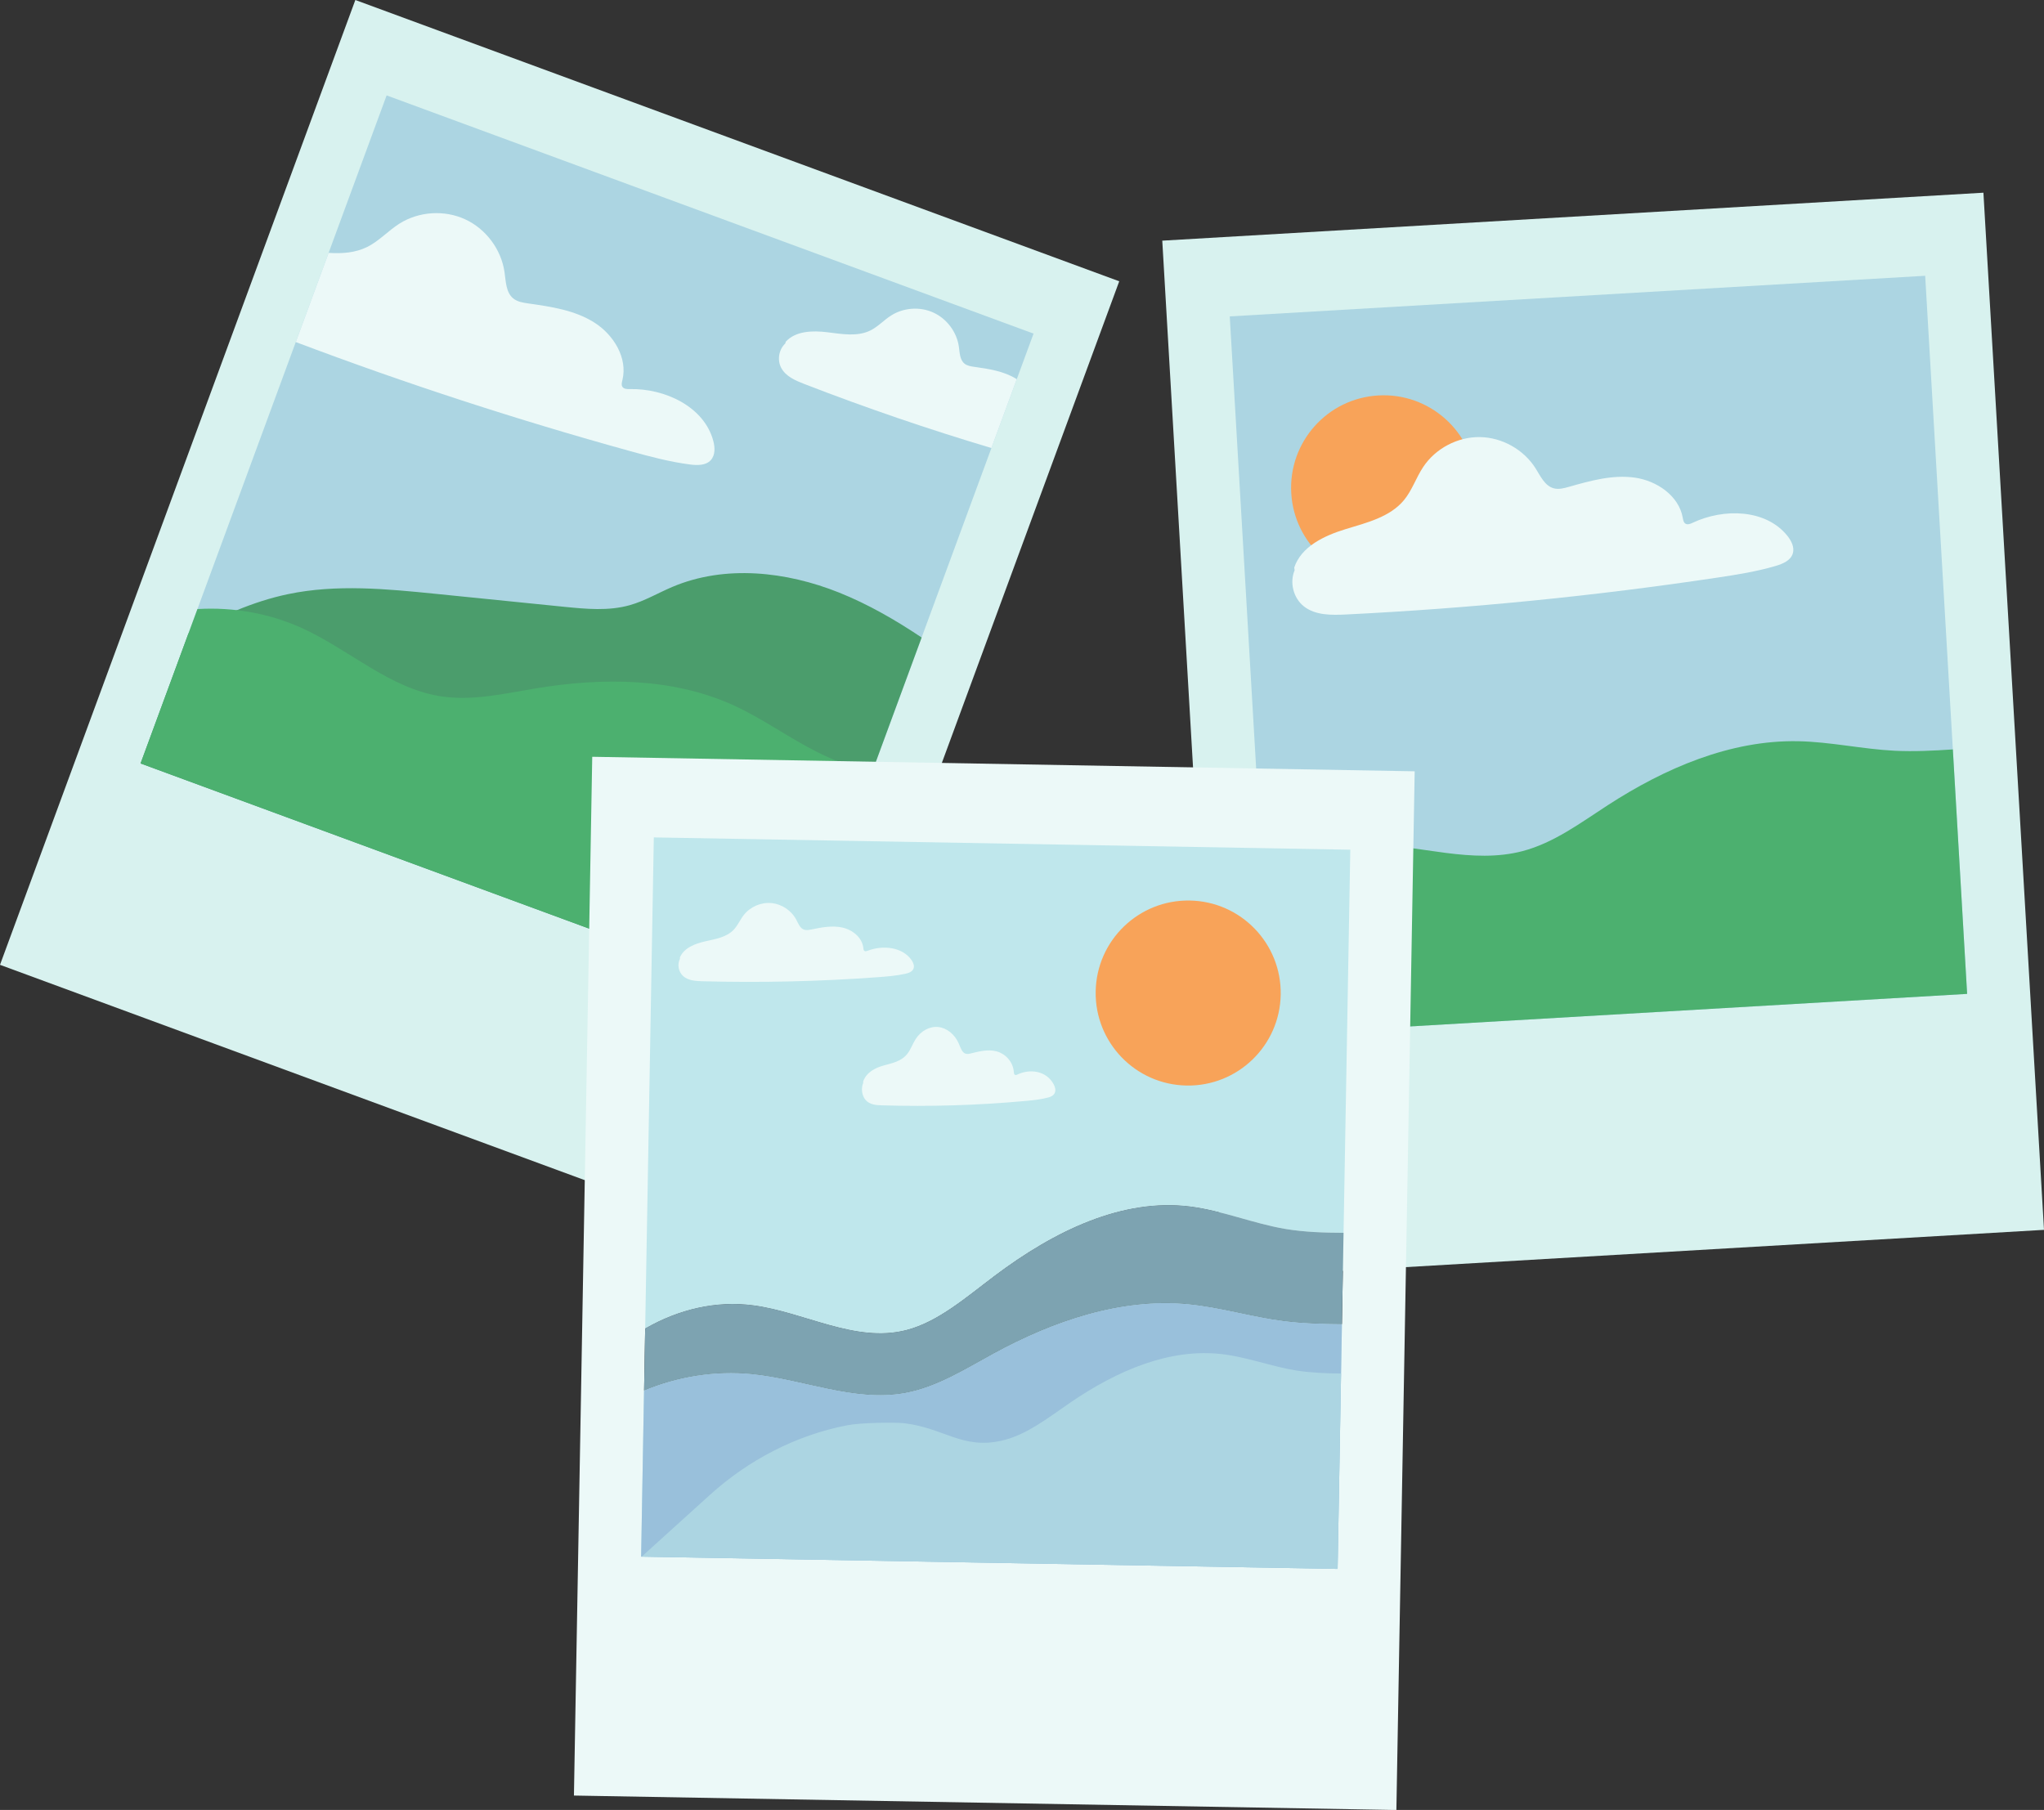
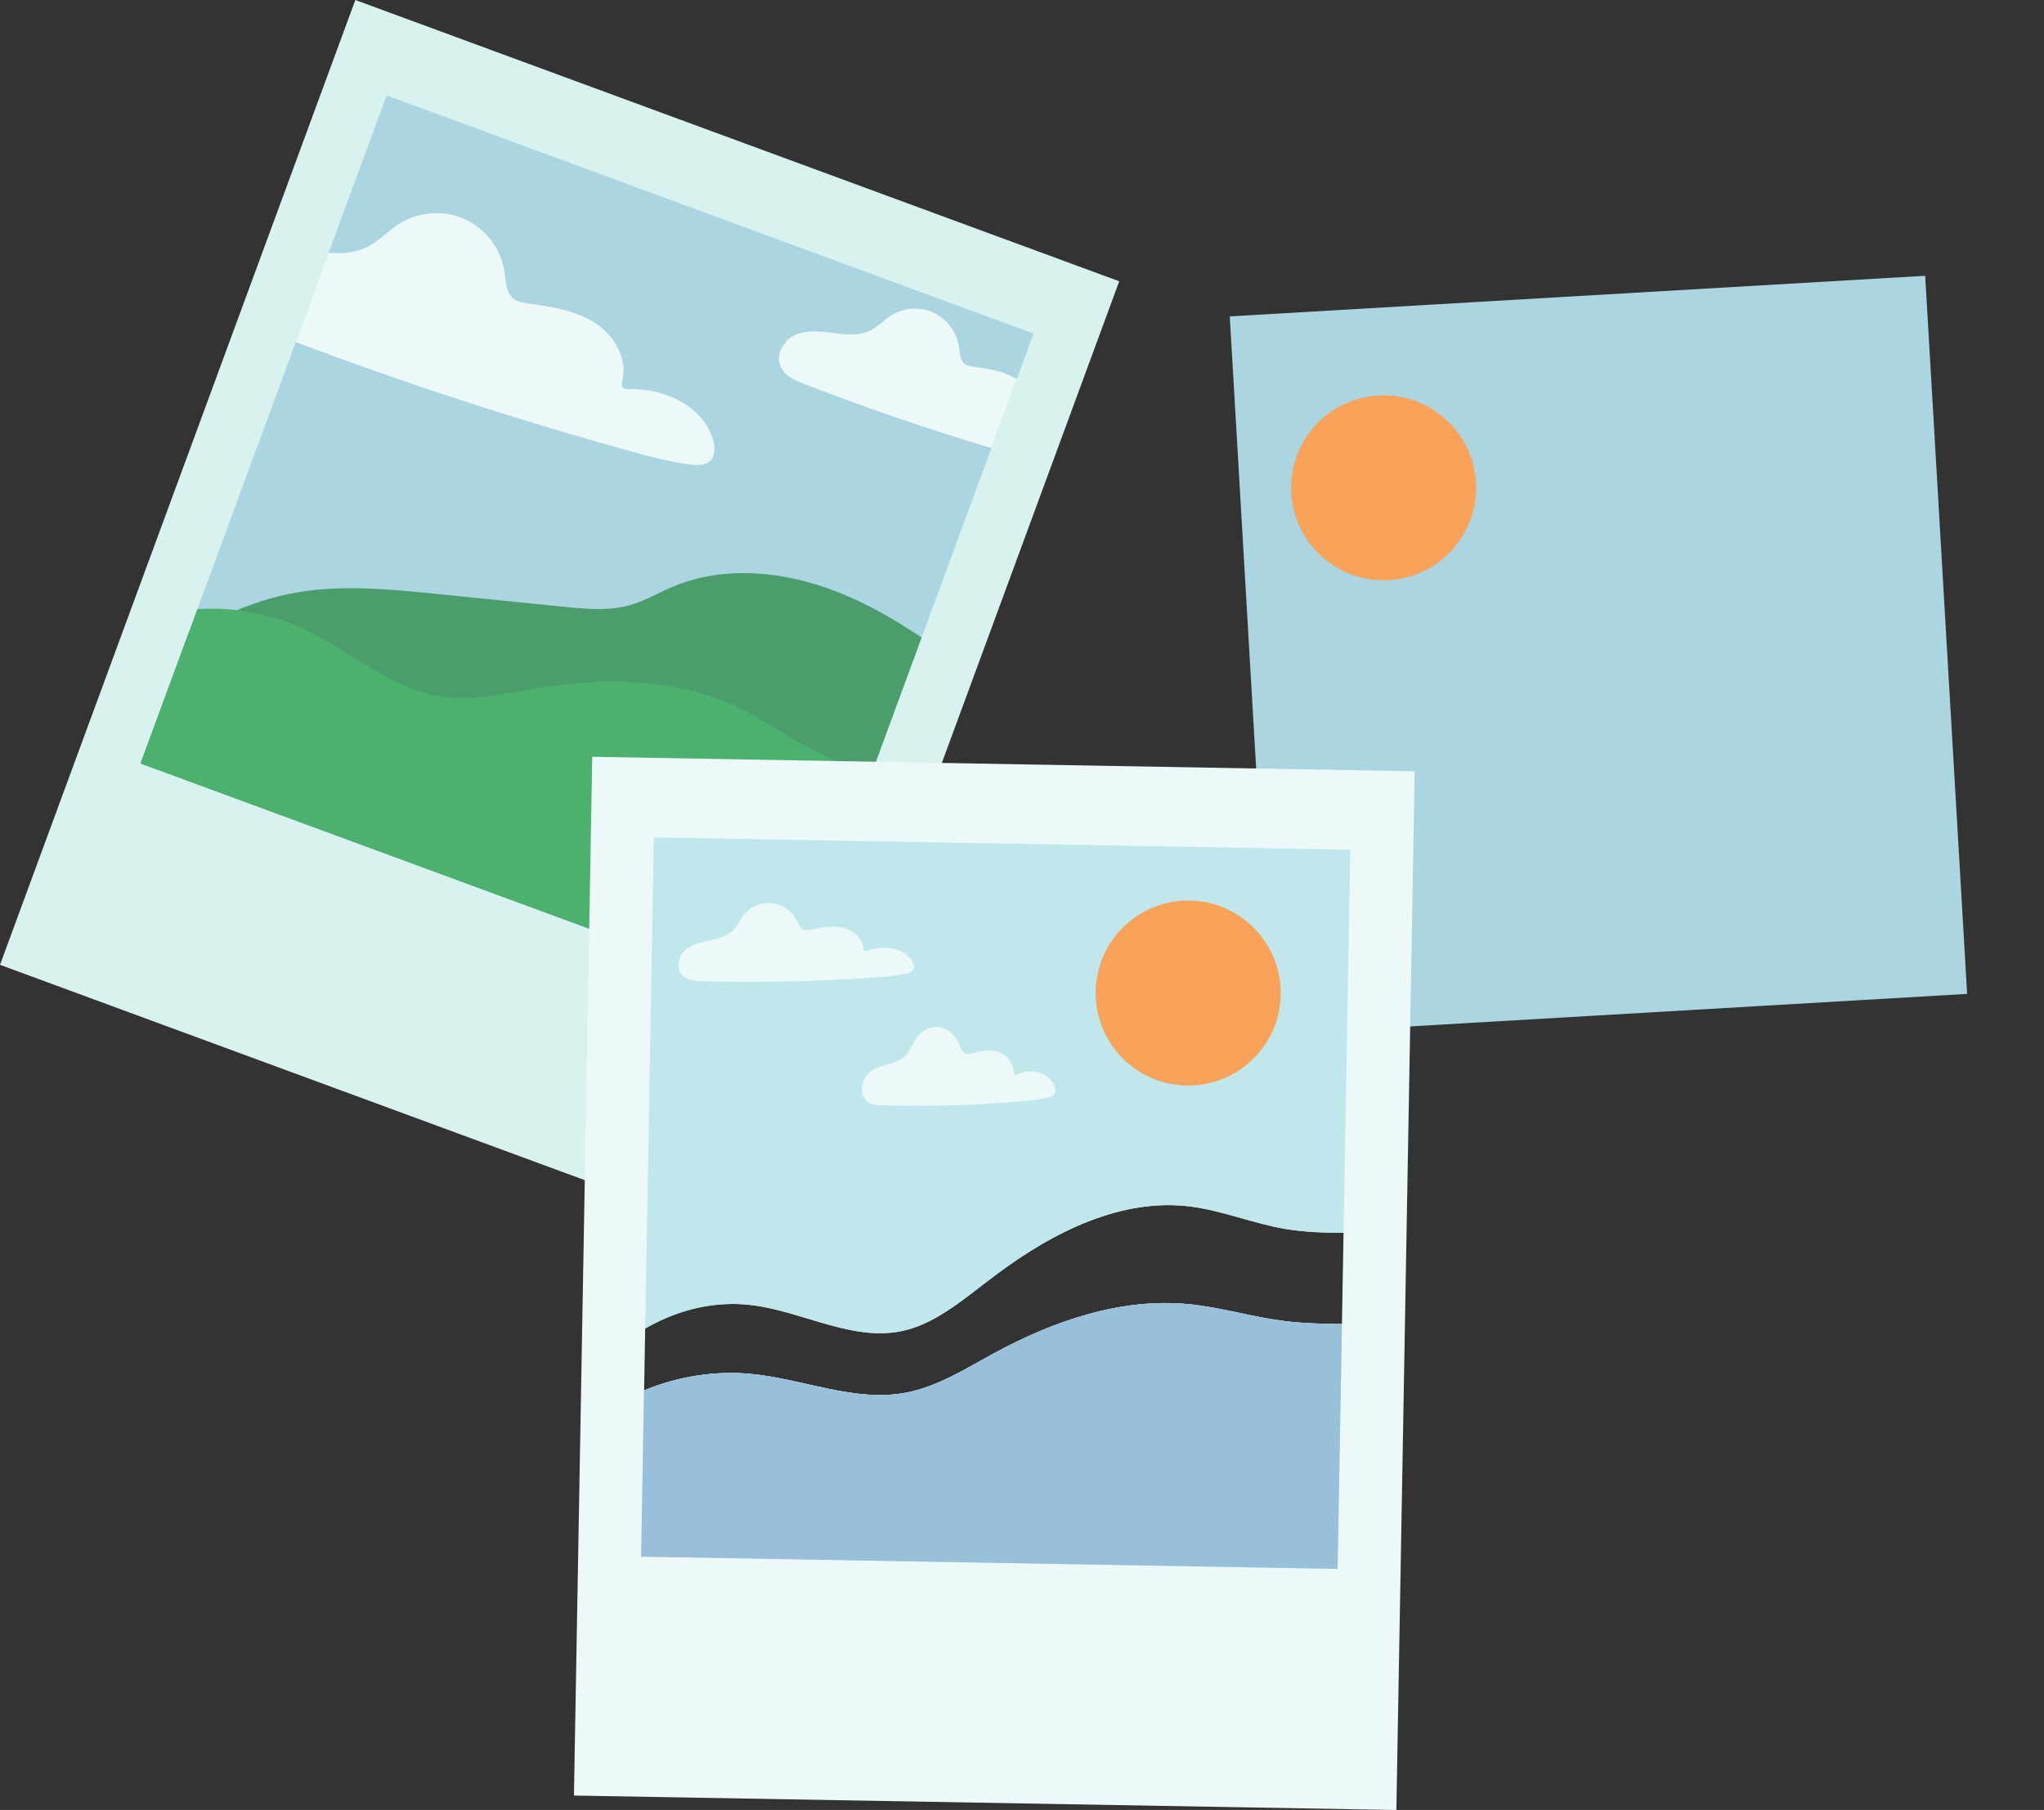
<svg xmlns="http://www.w3.org/2000/svg" height="1602.9" preserveAspectRatio="xMidYMid meet" version="1.0" viewBox="0.0 0.0 1810.0 1602.9" width="1810.0" zoomAndPan="magnify">
  <rect x="0.0" y="0.0" width="1810.0" height="1602.9" fill="#333333" stroke="none" />
  <defs>
    <clipPath id="a">
      <path d="M 508 670 L 1253 670 L 1253 1602.949 L 508 1602.949 Z M 508 670" />
    </clipPath>
  </defs>
  <g>
    <g id="change1_1">
      <path d="M 676.441 1103.559 L 0 854.453 L 314.66 0 L 991.105 249.109 L 676.441 1103.559" fill="#d8f2ef" />
    </g>
    <g id="change2_1">
      <path d="M 915.23 295.449 L 697.363 887.059 L 124.492 676.094 L 342.359 84.48 L 915.23 295.449" fill="#acd5e2" />
    </g>
    <g id="change3_1">
      <path d="M 816.125 564.57 L 697.363 887.059 L 124.492 676.094 L 166.852 561.07 C 194.93 545.898 223.91 532.68 255.047 526.172 C 297.984 517.18 342.469 521.539 386.133 525.93 C 424.012 529.77 461.867 533.57 499.711 537.398 C 519.062 539.34 538.984 541.238 557.699 535.93 C 570.898 532.219 582.828 525.078 595.457 519.73 C 641.965 500.031 696.176 506.02 743.07 524.801 C 768.883 535.148 792.969 549.09 816.125 564.57" fill="#4b9d6c" />
    </g>
    <g id="change4_1">
      <path d="M 771.535 685.648 L 697.363 887.059 L 124.492 676.094 L 174.836 539.379 C 206.891 537.48 239.383 543.27 268.523 556.75 C 309.852 575.871 345.367 609.68 390.328 616.645 C 418.391 620.984 446.797 614.211 474.777 609.59 C 533.559 599.879 596.023 600.031 650.129 624.879 C 675.906 636.723 699.004 653.754 724.383 666.371 C 739.363 673.801 755.359 679.875 771.535 685.648" fill="#4cb06f" />
    </g>
    <g id="change5_1">
      <path d="M 629.449 407.461 C 625.027 412.379 617.34 412.191 610.789 411.32 C 592.867 408.988 575.336 404.301 557.895 399.461 C 457.852 371.801 359.039 339.602 261.918 302.922 L 291 223.941 C 302.957 224.711 314.723 223.898 325.297 218.641 C 335.75 213.41 343.758 204.34 353.633 198.09 C 370.754 187.23 393.441 185.699 411.883 194.219 C 430.332 202.699 443.906 220.93 446.762 241.02 C 447.969 249.328 447.992 259.039 454.539 264.32 C 458.188 267.281 463.117 268.07 467.801 268.73 C 487.953 271.59 508.766 274.66 526 285.461 C 543.246 296.219 556.023 316.91 551.141 336.648 C 550.664 338.648 550.027 340.871 551.164 342.578 C 552.438 344.52 555.227 344.621 557.562 344.57 C 588.957 343.852 623.746 360.27 631.695 390.691 C 633.164 396.371 633.414 403.078 629.449 407.461" fill="#ecf9f8" />
    </g>
    <g id="change5_2">
      <path d="M 900.367 335.809 L 877.914 396.781 C 822.016 380.102 766.789 361.191 712.391 340.129 C 704.379 337.031 695.711 333.328 691.727 325.68 C 688.102 318.762 689.676 309.488 695.398 304.141 L 695.816 302.602 C 704.605 293.012 719.512 292.66 732.426 294.211 C 745.371 295.781 759.215 298.422 770.875 292.602 C 777.594 289.23 782.75 283.41 789.117 279.398 C 800.16 272.371 814.781 271.391 826.625 276.859 C 838.5 282.328 847.258 294.09 849.102 307.039 C 849.852 312.391 849.879 318.609 854.094 322.039 C 856.477 323.941 859.637 324.449 862.648 324.859 C 875.609 326.691 889.023 328.691 900.102 335.629 C 900.188 335.699 900.281 335.738 900.367 335.809" fill="#ecf9f8" />
    </g>
    <g id="change1_2">
-       <path d="M 1810 1089.16 L 1082.859 1131.629 L 1029.211 213.125 L 1756.355 170.66 L 1810 1089.16" fill="#d8f2ef" />
-     </g>
+       </g>
    <g id="change2_2">
      <path d="M 1704.785 244.23 L 1741.934 880.184 L 1126.121 916.152 L 1088.977 280.203 L 1704.785 244.23" fill="#acd5e2" />
    </g>
    <g id="change4_2">
-       <path d="M 1729.277 663.676 L 1741.934 880.184 L 1126.121 916.152 L 1117.539 769.191 C 1146.457 754.48 1178.895 746.723 1211.328 747.445 C 1257.332 748.461 1303.875 765.43 1348.332 753.723 C 1376.074 746.41 1399.66 728.66 1423.703 713.086 C 1474.219 680.355 1532.141 655.258 1592.297 656.422 C 1620.949 656.984 1649.227 663.43 1677.824 664.867 C 1694.707 665.695 1711.977 664.863 1729.277 663.676" fill="#4cb06f" />
-     </g>
+       </g>
    <g id="change6_1">
      <path d="M 1307.02 427.23 C 1304.379 382.051 1265.621 347.57 1220.449 350.211 C 1175.27 352.852 1140.789 391.609 1143.43 436.781 C 1146.07 481.949 1184.828 516.43 1230 513.801 C 1275.172 511.16 1309.648 472.398 1307.02 427.23" fill="#f8a359" />
    </g>
    <g id="change5_3">
-       <path d="M 1582.828 474.609 C 1563.801 450.789 1526.469 449.941 1498.91 462.961 C 1496.852 463.93 1494.359 464.949 1492.449 463.719 C 1490.781 462.66 1490.449 460.422 1490.102 458.48 C 1486.66 439.039 1467.148 425.73 1447.602 422.98 C 1428.059 420.23 1408.398 425.711 1389.41 431.109 C 1385 432.371 1380.32 433.629 1375.891 432.441 C 1368 430.34 1364.172 421.75 1359.828 414.84 C 1349.359 398.16 1330.121 387.34 1310.422 387.078 C 1290.73 386.82 1271.199 397.121 1260.289 413.52 C 1254.012 422.961 1250.469 434.148 1243.262 442.891 C 1230.762 458.031 1210.102 462.91 1191.34 468.672 C 1172.57 474.43 1152.262 484.02 1146.059 502.641 L 1146.422 505.012 C 1141.809 515.871 1145.309 529.602 1154.539 536.941 C 1164.699 545 1178.898 544.82 1191.852 544.191 C 1301.969 538.77 1411.82 527.859 1520.859 511.512 C 1538.219 508.91 1555.621 506.16 1572.449 501.18 C 1578.621 499.359 1585.48 496.488 1587.488 490.379 C 1589.27 484.949 1586.398 479.078 1582.828 474.609" fill="#ecf9f8" />
-     </g>
+       </g>
    <g clip-path="url(#a)" id="change5_6">
      <path d="M 1188.301 1172.59 C 1170.949 1172.449 1153.699 1171.969 1136.93 1169.871 C 1108.488 1166.281 1080.82 1157.68 1052.289 1154.949 C 992.406 1149.219 932.715 1169.871 879.855 1198.641 C 854.719 1212.352 829.867 1228.27 801.621 1233.48 C 756.41 1241.738 711.297 1221.289 665.512 1216.801 C 633.207 1213.641 600.324 1218.898 570.359 1231.371 L 571.316 1176.512 C 601.328 1159.211 634.305 1151.75 666.566 1155.91 C 712.348 1161.789 757.32 1189.559 802.625 1177.852 C 830.871 1170.578 855.816 1148.551 881.102 1129.578 C 934.148 1089.719 993.938 1061 1053.82 1068.449 C 1082.301 1072.039 1109.969 1083.602 1138.359 1088.379 C 1155.09 1091.148 1172.391 1091.73 1189.738 1091.77 Z M 524.434 670.207 L 508.23 1590.141 L 1236.52 1602.949 L 1252.73 683.062 L 524.434 670.207" fill="#ecf9f8" />
    </g>
    <g id="change7_1">
      <path d="M 571.316 1176.512 L 570.359 1231.371 C 600.324 1218.898 633.207 1213.641 665.512 1216.801 C 711.297 1221.289 756.41 1241.738 801.621 1233.48 C 829.867 1228.27 854.719 1212.352 879.855 1198.641 C 932.715 1169.871 992.406 1149.219 1052.289 1154.949 C 1080.82 1157.68 1108.488 1166.281 1136.93 1169.871 C 1153.699 1171.969 1170.949 1172.449 1188.301 1172.59 L 1184.48 1389.422 L 567.73 1378.57 L 570.312 1231.371 L 571.316 1176.512" fill="#bfe7ec" />
    </g>
    <g id="change7_2">
      <path d="M 571.316 1176.512 L 578.965 741.605 L 1195.711 752.504 L 1189.738 1091.77 C 1172.391 1091.73 1155.09 1091.148 1138.359 1088.379 C 1109.969 1083.602 1082.301 1072.039 1053.82 1068.449 C 993.938 1061 934.148 1089.719 881.102 1129.578 C 855.816 1148.551 830.871 1170.578 802.625 1177.852 C 757.32 1189.559 712.348 1161.789 666.566 1155.91 C 634.305 1151.75 601.328 1159.211 571.316 1176.512" fill="#bfe7ec" />
    </g>
    <g id="change8_1">
      <path d="M 1188.301 1172.59 L 1187.539 1216.41 L 1184.48 1389.422 L 568.211 1378.57 L 567.73 1378.57 L 570.312 1231.371 L 570.359 1231.371 C 600.324 1218.898 633.207 1213.641 665.512 1216.801 C 711.297 1221.289 756.41 1241.738 801.621 1233.48 C 829.867 1228.27 854.719 1212.352 879.855 1198.641 C 932.715 1169.871 992.406 1149.219 1052.289 1154.949 C 1080.82 1157.68 1108.488 1166.281 1136.93 1169.871 C 1153.699 1171.969 1170.949 1172.449 1188.301 1172.59" fill="#99c0db" />
    </g>
    <g id="change6_2">
      <path d="M 1134.09 880.875 C 1134.879 835.633 1098.852 798.309 1053.609 797.512 C 1008.371 796.715 971.043 832.742 970.246 877.988 C 969.449 923.23 1005.48 960.555 1050.719 961.352 C 1095.961 962.148 1133.289 926.117 1134.09 880.875" fill="#f8a359" />
    </g>
    <g id="change5_4">
      <path d="M 807.27 850.379 C 799.219 838.562 781.793 836.836 768.441 841.945 C 767.445 842.328 766.242 842.715 765.395 842.07 C 764.652 841.512 764.574 840.457 764.484 839.535 C 763.566 830.324 754.918 823.406 745.875 821.426 C 736.836 819.445 727.445 821.305 718.379 823.156 C 716.27 823.586 714.039 824.008 712.008 823.297 C 708.395 822.035 706.906 817.883 705.125 814.496 C 700.824 806.32 692.211 800.582 683.012 799.758 C 673.812 798.934 664.316 803.055 658.633 810.336 C 655.359 814.527 653.305 819.629 649.621 823.461 C 643.238 830.098 633.406 831.641 624.426 833.668 C 615.445 835.695 605.609 839.457 602.047 847.941 L 602.129 849.062 C 599.59 853.977 600.738 860.52 604.793 864.277 C 609.254 868.41 615.902 868.832 621.98 868.996 C 673.664 870.383 725.414 869.191 776.98 865.43 C 785.188 864.828 793.422 864.16 801.469 862.434 C 804.418 861.801 807.727 860.703 808.883 857.918 C 809.91 855.441 808.777 852.598 807.27 850.379" fill="#ecf9f8" />
    </g>
    <g id="change5_5">
      <path d="M 932.871 959.918 C 926.281 948.117 911.973 946.422 900.996 951.559 C 900.18 951.941 899.191 952.328 898.492 951.688 C 897.887 951.129 897.824 950.074 897.75 949.152 C 897.016 939.945 889.922 933.043 882.5 931.078 C 875.078 929.113 867.367 930.992 859.914 932.859 C 858.184 933.293 856.348 933.719 854.684 933.012 C 851.719 931.758 850.504 927.609 849.047 924.223 C 845.527 916.059 838.465 910.336 830.91 909.527 C 823.355 908.723 815.551 912.859 810.867 920.148 C 808.172 924.348 806.477 929.453 803.441 933.293 C 798.191 939.941 790.109 941.5 782.73 943.543 C 775.352 945.59 767.266 949.367 764.324 957.859 L 764.391 958.98 C 762.297 963.898 763.227 970.441 766.551 974.191 C 770.207 978.316 775.664 978.727 780.656 978.875 C 823.102 980.168 865.609 978.883 907.965 975.023 C 914.711 974.41 921.473 973.727 928.086 971.984 C 930.508 971.344 933.23 970.242 934.184 967.453 C 935.031 964.977 934.105 962.133 932.871 959.918" fill="#ecf9f8" />
    </g>
    <g id="change9_1">
-       <path d="M 1189.738 1091.77 L 1188.301 1172.59 C 1170.949 1172.449 1153.699 1171.969 1136.93 1169.871 C 1108.488 1166.281 1080.82 1157.68 1052.289 1154.949 C 992.406 1149.219 932.715 1169.871 879.855 1198.641 C 854.719 1212.352 829.867 1228.27 801.621 1233.48 C 756.41 1241.738 711.297 1221.289 665.512 1216.801 C 633.207 1213.641 600.324 1218.898 570.359 1231.371 L 571.316 1176.512 C 601.328 1159.211 634.305 1151.75 666.566 1155.91 C 712.348 1161.789 757.32 1189.559 802.625 1177.852 C 830.871 1170.578 855.816 1148.551 881.102 1129.578 C 934.148 1089.719 993.938 1061 1053.82 1068.449 C 1082.301 1072.039 1109.969 1083.602 1138.359 1088.379 C 1155.09 1091.148 1172.391 1091.73 1189.738 1091.77" fill="#7da3b1" />
-     </g>
+       </g>
    <g id="change2_3">
-       <path d="M 1187.539 1216.41 L 1184.48 1389.422 L 568.211 1378.57 L 628.57 1323.941 C 662.836 1292.93 704.703 1271.09 750.055 1262.25 C 762.672 1259.762 793.355 1259.52 800.906 1260.43 C 836.559 1264.828 852.188 1283.801 887.359 1275.77 C 909.344 1270.66 928.699 1255.172 948.246 1241.789 C 989.395 1213.789 1035.852 1193.672 1082.441 1199.262 C 1104.672 1201.891 1126.172 1210.301 1148.301 1213.789 C 1161.16 1215.738 1174.25 1216.27 1187.539 1216.41" fill="#acd5e2" />
-     </g>
+       </g>
  </g>
</svg>